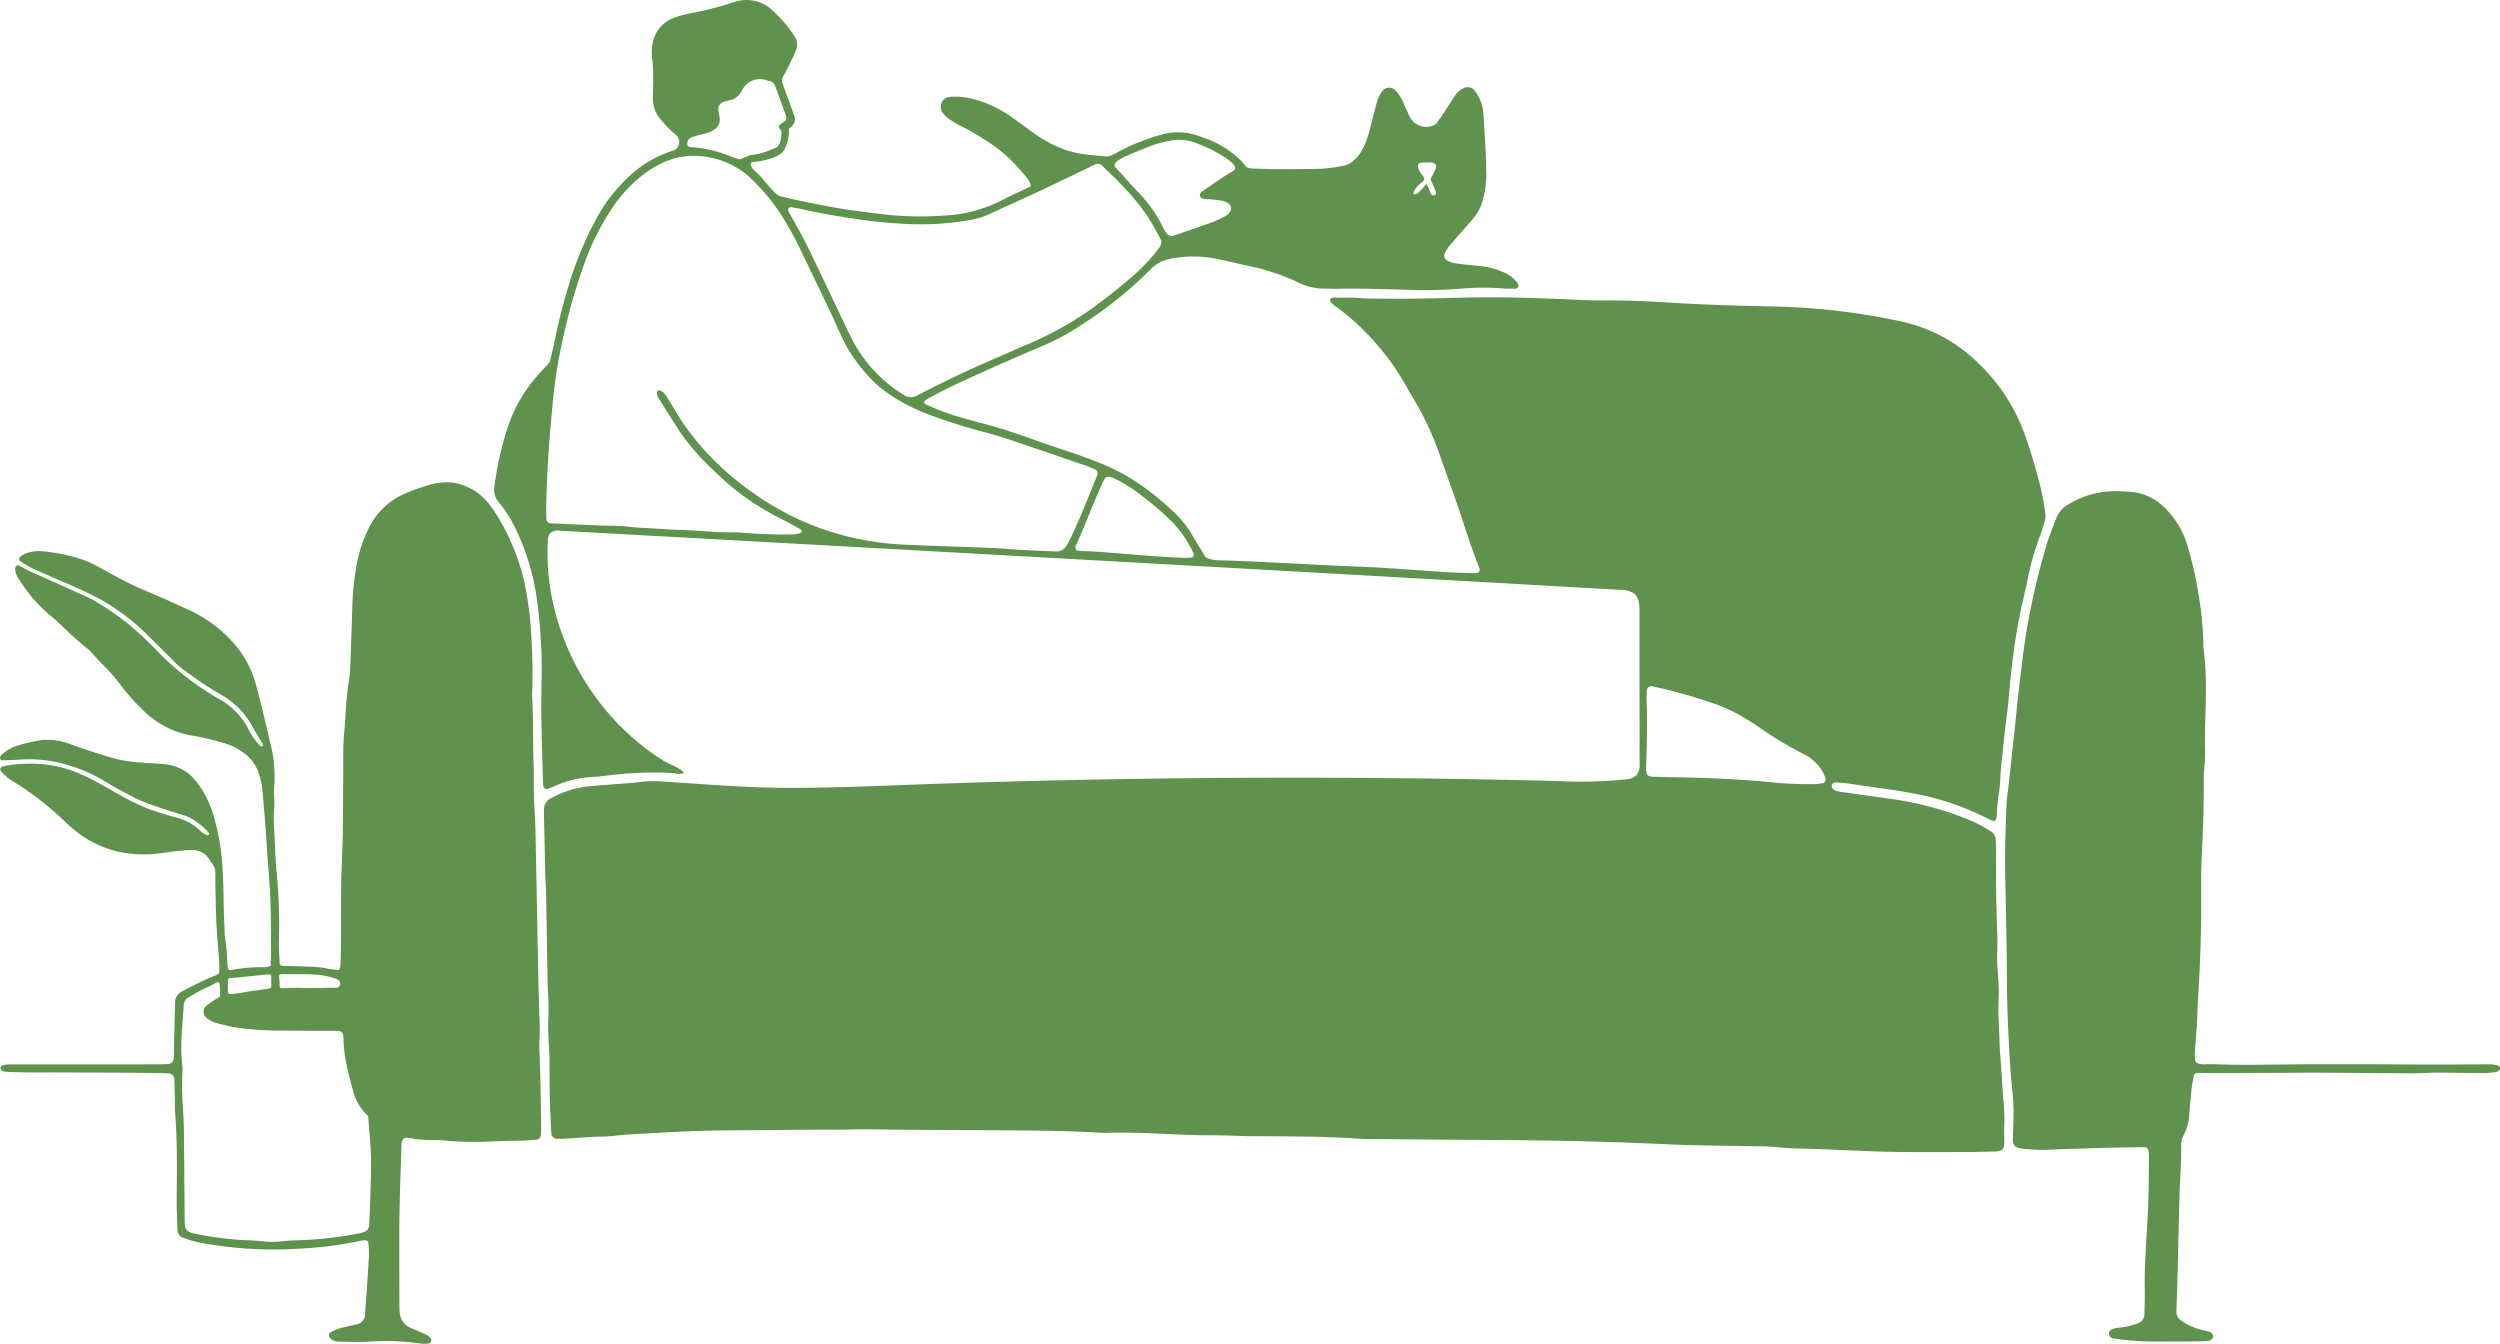
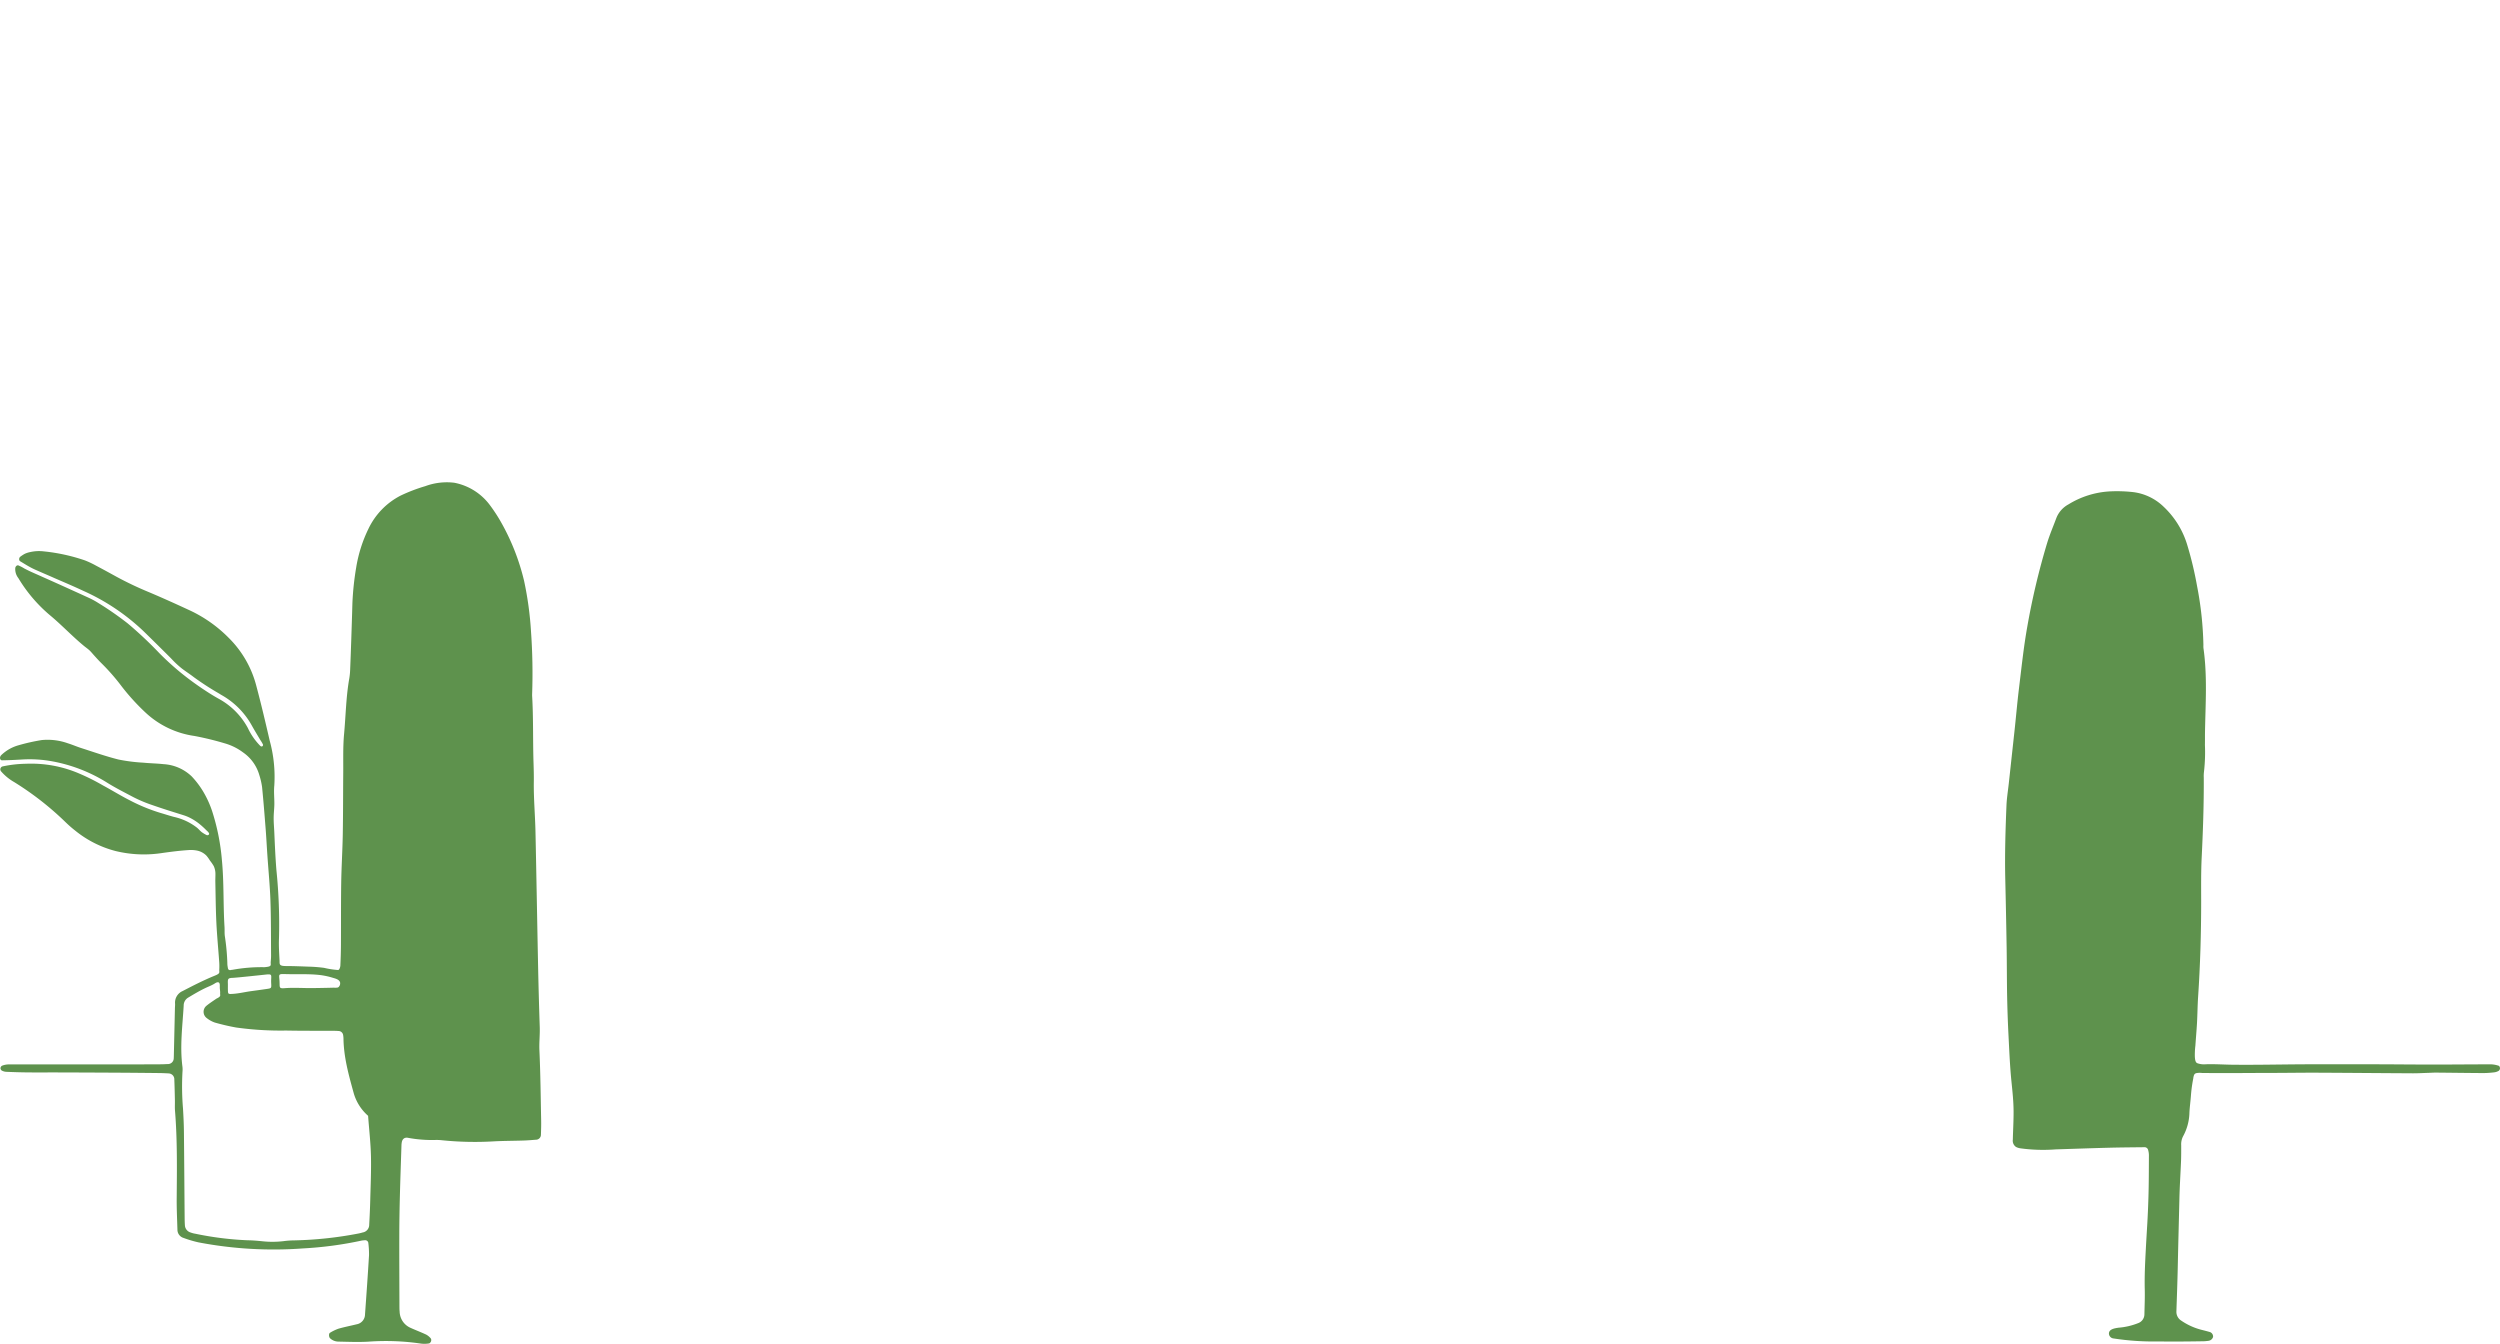
<svg xmlns="http://www.w3.org/2000/svg" width="544.77" height="292.831" viewBox="0 0 544.77 292.831">
  <defs>
    <clipPath id="a">
      <path d="M0,84.232H544.77V-208.6H0Z" transform="translate(0 208.599)" fill="#5E924D" />
    </clipPath>
  </defs>
  <g transform="translate(0 208.599)">
    <g transform="translate(0 -208.599)" clip-path="url(#a)">
      <g transform="translate(0 105.069)">
        <path d="M2,5.385C1.131,4.939.305,4.417-.53,3.913a.636.636,0,0,1-.139-.105.7.7,0,0,1,.091-.861,7.747,7.747,0,0,1,.99-.656,5.092,5.092,0,0,1,1.237-.4,8.708,8.708,0,0,1,2.917-.15A40.031,40.031,0,0,1,13.53,3.7a19.85,19.85,0,0,1,2.461,1.161c1.509.793,3,1.614,4.495,2.437a74.392,74.392,0,0,0,7.075,3.356c3.032,1.28,6.032,2.642,9.019,4.027a29.38,29.38,0,0,1,8.3,5.9,22.709,22.709,0,0,1,6.029,10.5c1.058,3.953,1.992,7.931,2.911,11.914a29.789,29.789,0,0,1,1,9.787c-.138,1.346.029,2.721.011,4.082-.013.914-.129,1.822-.146,2.736-.022,1.116.086,2.233.135,3.348.051,1.154.1,2.306.157,3.459.079,1.581.173,3.161.3,4.738a116.479,116.479,0,0,1,.564,14.98c-.069,1.583.044,3.177.122,4.764.036.757-.178,1.211,1.372,1.213,1.7,0,3.406.076,5.107.136a30.853,30.853,0,0,1,3.239.261,18.338,18.338,0,0,0,3.036.466c.321-.01.49-.709.5-.969.07-1.474.115-2.951.124-4.428.027-4.544-.008-9.088.06-13.631.055-3.515.279-7.027.341-10.544.079-4.43.059-8.864.1-13.3.028-2.841-.079-5.7.182-8.52.378-4.07.423-8.172,1.148-12.209a15.257,15.257,0,0,0,.184-2.026c.091-2.158.167-4.314.239-6.472.087-2.608.174-5.217.244-7.825a62.541,62.541,0,0,1,.827-7.794,30.175,30.175,0,0,1,2.666-8.416,15.751,15.751,0,0,1,7.016-7.244,36.308,36.308,0,0,1,5.379-2.057,13.474,13.474,0,0,1,6.318-.741,12.618,12.618,0,0,1,7.654,4.739,35.031,35.031,0,0,1,2.438,3.692,48.893,48.893,0,0,1,5.114,12.949,73.413,73.413,0,0,1,1.513,11.107,128.055,128.055,0,0,1,.239,13.593c0,.114-.006.227,0,.341.288,4.873.147,9.754.306,14.629.044,1.362.081,2.726.062,4.088-.051,3.639.285,7.263.362,10.895.209,9.765.369,19.531.57,29.3q.137,6.641.361,13.28c.056,1.7-.149,3.385-.072,5.094.233,5.107.278,10.221.38,15.334.021,1.021-.017,2.044-.052,3.064a1.086,1.086,0,0,1-1.1,1.054c-.905.076-1.812.149-2.721.178-2.27.074-4.544.063-6.81.2a70.558,70.558,0,0,1-10.893-.258A10.937,10.937,0,0,0,90.044,130a28.54,28.54,0,0,1-6.105-.47c-.772-.145-1.27.3-1.36,1.116-.013.112-.038.225-.041.338-.121,3.745-.257,7.492-.352,11.239-.072,2.84-.122,5.681-.128,8.521-.011,5.228.017,10.454.032,15.682,0,.34.013.682.044,1.021a3.955,3.955,0,0,0,2.356,3.486c1.136.519,2.312.955,3.441,1.488a3.41,3.41,0,0,1,1.008.852.742.742,0,0,1,.024.625c-.067.18-.264.418-.427.438a6,6,0,0,1-1.675.049,52.758,52.758,0,0,0-11.555-.431c-2.151.121-4.314.032-6.472-.014a2.688,2.688,0,0,1-1.861-.726c-.274-.261-.323-1.03-.01-1.2a9.624,9.624,0,0,1,1.817-.88c1.308-.379,2.65-.636,3.973-.963a2.2,2.2,0,0,0,1.835-2.159c.314-4.307.616-8.614.875-12.925a20.2,20.2,0,0,0-.163-2.708.687.687,0,0,0-.747-.524,6.319,6.319,0,0,0-.675.066,80.7,80.7,0,0,1-12.822,1.714,86.891,86.891,0,0,1-22.74-1.317,24.452,24.452,0,0,1-3.261-.966,1.869,1.869,0,0,1-1.343-1.788c-.066-2.271-.178-4.544-.16-6.815.053-6.363.149-12.727-.366-19.079-.065-.79-.008-1.591-.027-2.385-.032-1.477-.063-2.955-.124-4.43a1.284,1.284,0,0,0-1.223-1.355c-.681-.041-1.363-.07-2.045-.079q-4.085-.046-8.172-.076-6.816-.038-13.634-.059c-2.273-.008-4.547.015-6.82-.006-1.591-.014-3.181-.065-4.77-.131a2.314,2.314,0,0,1-.955-.284.654.654,0,0,1-.263-.528.685.685,0,0,1,.331-.511,4.021,4.021,0,0,1,1.308-.284c7.5-.013,15,0,22.5,0q5.285,0,10.569-.027c.569,0,1.137-.022,1.7-.055a1.264,1.264,0,0,0,1.345-1.227c.021-.34.024-.681.032-1.022q.114-4.942.226-9.883c.007-.341.048-.682.034-1.022a2.748,2.748,0,0,1,1.628-2.747c2.32-1.2,4.631-2.392,7.065-3.376,1.234-.5.9-.7.936-1.306a12.746,12.746,0,0,0-.013-1.7c-.2-2.833-.476-5.662-.615-8.5-.143-2.949-.161-5.906-.226-8.861-.013-.567.022-1.136.02-1.7a4.1,4.1,0,0,0-.372-1.8,9.565,9.565,0,0,0-.814-1.183,8.127,8.127,0,0,0-.766-1.075,3.963,3.963,0,0,0-2.059-1.115,6.813,6.813,0,0,0-1.857-.109c-2.037.129-4.07.4-6.092.689a26.035,26.035,0,0,1-9.818-.487A23.145,23.145,0,0,1,11.46,62.61,25.965,25.965,0,0,1,9.4,60.819a65.486,65.486,0,0,0-11.257-8.8,10.981,10.981,0,0,1-2.883-2.367A.664.664,0,0,1-4.374,48.6,25.977,25.977,0,0,1,.7,48.023a26.533,26.533,0,0,1,11.621,2.134,46.884,46.884,0,0,1,5.169,2.591c2,1.074,3.929,2.28,5.955,3.3a38.13,38.13,0,0,0,6.615,2.7c.983.281,1.951.615,2.941.866a12.577,12.577,0,0,1,4.978,2.346c.33.272.6.6.924.884a6.513,6.513,0,0,0,1.134.7c.277.159.695-.056.552-.4a1.917,1.917,0,0,0-.441-.5c-.166-.167-.334-.334-.505-.5-.34-.324-.689-.639-1.053-.936A11.536,11.536,0,0,0,36.23,59.7a9.29,9.29,0,0,0-1.209-.472c-2.274-.709-4.55-1.419-6.8-2.207a29.564,29.564,0,0,1-4.075-1.707c-2-1.061-4.019-2.071-5.946-3.288A34.086,34.086,0,0,0,6.507,47.509,27.06,27.06,0,0,0-.2,47.1c-1.422.079-2.83.157-4.255.17a.532.532,0,0,1-.248-.037.6.6,0,0,1-.248-.508.934.934,0,0,1,.278-.588A8.866,8.866,0,0,1-.856,43.977a43.077,43.077,0,0,1,4.982-1.116,13.173,13.173,0,0,1,5.7.7c.977.3,1.916.717,2.889,1.029,2.7.865,5.388,1.815,8.136,2.507a37.256,37.256,0,0,0,5.4.688c1.468.147,2.951.161,4.418.324a9.658,9.658,0,0,1,6.135,2.653A18.875,18.875,0,0,1,39.452,54.3a21.72,21.72,0,0,1,1.814,4.027A47.463,47.463,0,0,1,43.4,68.987c.473,4.87.268,9.761.574,14.635.042.678-.025,1.37.08,2.037a48.431,48.431,0,0,1,.533,5.767,4.373,4.373,0,0,0,.077.855c.055.255.018.876.8.667.1-.028.213-.02.317-.041a35.047,35.047,0,0,1,6.758-.557c.045,0,.091,0,.136,0,1.744-.139,1.3-.423,1.366-1.186.038-.453.08-.908.076-1.362-.032-3.977,0-7.957-.139-11.931-.114-3.29-.438-6.574-.663-9.862-.132-1.926-.23-3.855-.38-5.779-.239-3.057-.479-6.116-.783-9.168a16,16,0,0,0-.618-2.646A9,9,0,0,0,48,45.542a12.228,12.228,0,0,0-3.952-1.961,65.217,65.217,0,0,0-6.612-1.613,19.627,19.627,0,0,1-10.611-5.037,47.655,47.655,0,0,1-5.278-5.788,45.167,45.167,0,0,0-4.488-5.12c-.538-.532-1.042-1.1-1.55-1.658-.326-.359-.627-.744-.985-1.074s-.792-.626-1.179-.943c-.824-.678-1.62-1.39-2.4-2.116-1.568-1.45-3.091-2.951-4.722-4.332l-.368-.309A32.282,32.282,0,0,1-.95,7.571a3.143,3.143,0,0,1-.67-2.235c.053-.3.354-.64.681-.533a9.36,9.36,0,0,1,1.294.672c.446.232.9.459,1.353.67.57.261,1.143.512,1.715.765.606.267,1.207.545,1.814.81q.366.16.73.324l1.582.709q1.581.712,3.16,1.429,1.849.838,3.692,1.683A17.118,17.118,0,0,1,16.483,13a68.875,68.875,0,0,1,6.4,4.446,85.962,85.962,0,0,1,6.911,6.5,60.254,60.254,0,0,0,4.856,4.4,64.891,64.891,0,0,0,5.3,3.838c.884.583,1.788,1.138,2.715,1.654a15.767,15.767,0,0,1,6.39,6.391,13.928,13.928,0,0,0,2.705,3.893c.212.191.425.182.553-.01a.329.329,0,0,0,.028-.306,7.372,7.372,0,0,0-.552-.934l-.627-1.051c-.413-.692-.823-1.384-1.217-2.086a17.152,17.152,0,0,0-6.615-6.683c-.2-.111-.387-.236-.581-.355a60.763,60.763,0,0,1-5.476-3.554c-.823-.64-1.721-1.214-2.559-1.847a20.514,20.514,0,0,1-2.318-2.155c-.142-.147-.284-.292-.428-.435q-2.453-2.443-4.925-4.867l-.717-.7a46.606,46.606,0,0,0-13.134-8.8C11.12,9.368,9.024,8.478,6.934,7.575c-.941-.427-1.9-.825-2.84-1.241l-1.342-.59C2.5,5.632,2.247,5.512,2,5.385M75.26,124.739a10.36,10.36,0,0,1-3.119-4.884c-1.085-3.936-2.2-7.872-2.246-12.005a6.476,6.476,0,0,0-.069-.675,1.047,1.047,0,0,0-.861-.908c-.337-.025-.677-.046-1.016-.049-3.518-.018-7.036.01-10.554-.06a70.4,70.4,0,0,1-10.86-.657c-1.561-.275-3.109-.643-4.635-1.073a5.89,5.89,0,0,1-1.774-.967A1.7,1.7,0,0,1,40,100.79c.693-.577,1.464-1.063,2.207-1.582,1.112-.521.772-.716.809-1.162s-.074-.879-.076-1.328c0-.3.08-1-.328-1.073-.352-.06-.67.211-.953.373-.632.366-1.32.615-1.975.934-1.273.618-2.49,1.343-3.7,2.072a2.013,2.013,0,0,0-.911,1.734c-.258,4.412-.848,8.816-.275,13.246a4.822,4.822,0,0,1,.022,1.016,57.455,57.455,0,0,0,.107,8.152c.1,1.7.184,3.4.2,5.1.067,6.129.1,12.258.154,18.387.006.681.014,1.363.066,2.04a1.728,1.728,0,0,0,1.247,1.466,4.824,4.824,0,0,0,.984.262,69.6,69.6,0,0,0,11.47,1.435c1.019.007,2.041.1,3.056.2a20.647,20.647,0,0,0,4.756-.014,18.95,18.95,0,0,1,2.375-.166A82.86,82.86,0,0,0,73.088,150.4a9.36,9.36,0,0,0,.991-.244,1.68,1.68,0,0,0,1.421-1.666c.1-1.814.184-3.627.229-5.443.08-3.177.227-6.356.153-9.53-.065-2.83-.389-5.654-.622-8.781M68.569,96.8a.64.64,0,0,0,.261-.119,1.116,1.116,0,0,0,.317-1.046c-.209-.629-1.028-.809-1.583-.976a16.038,16.038,0,0,0-2.619-.578c-2.569-.317-5.151-.143-7.748-.226-1.675-.053-1.294.093-1.233,1.68.051,1.259-.139,1.487,1.131,1.388,2.024-.157,4.06.008,6.09-.017q1.541-.019,3.081-.053c.514-.011,1.026-.024,1.54-.038a3.855,3.855,0,0,0,.762-.015m-15.424.3c1.05-.154,1.05-.154,1-1.181-.011-.223-.02-.449-.014-.674.031-1.256.258-1.445-1.283-1.272-.7.079-6.387.682-7.04.7-1.233.035-1.119.3-1.1,1.5,0,.338-.006.677,0,1.014.021,1.047.021,1.047,1.095.978,1.282-.081,2.594-.4,3.872-.58,1.16-.159,2.319-.314,3.477-.486" transform="translate(4.952 13.337)" fill="#5E924D" />
      </g>
      <g transform="translate(436.926 107.049)">
        <path d="M11.852,36.569a2.97,2.97,0,0,0-.2.83,30.772,30.772,0,0,0-.5,3.634c-.088,1.247-.263,2.488-.333,3.734a11.229,11.229,0,0,1-1.37,5.2,3.733,3.733,0,0,0-.424,1.97c0,1.137.008,2.276-.036,3.411-.107,2.722-.291,5.441-.354,8.163-.147,6.25-.229,8.826-.362,15.075-.069,3.181-.188,6.361-.293,9.542A2.25,2.25,0,0,0,9.02,90.153a13.809,13.809,0,0,0,4.644,2.066c.549.138,1.1.281,1.64.441a1.029,1.029,0,0,1,.665,1.058,1.21,1.21,0,0,1-.95.838,9.948,9.948,0,0,1-1.018.1c-3.323.058-6.646.088-9.97.044A57.367,57.367,0,0,1-5.8,94.036a1.1,1.1,0,0,1-.924-1.117c.065-.948,1.353-1.095,2.069-1.213A14.683,14.683,0,0,0-.266,90.674a2.048,2.048,0,0,0,1.272-1.856c.039-1.817.122-3.636.077-5.452-.07-2.844.07-5.676.219-8.515.268-5.106.431-6.545.585-11.656.09-2.952.084-5.907.1-8.861a4.334,4.334,0,0,0-.166-1.341.792.792,0,0,0-.73-.619c-2.611.031-5.222.046-7.833.114-3.862.1-7.724.241-11.586.361a36.456,36.456,0,0,1-7.668-.229,3.087,3.087,0,0,1-.97-.3,1.644,1.644,0,0,1-.7-1.6c.048-2.1.181-4.2.163-6.3s-.239-4.182-.452-6.264c-.336-3.286-.47-6.574-.639-9.863q-.219-4.254-.307-8.513c-.072-3.634-.055-7.269-.112-10.9q-.122-7.5-.3-14.994c-.119-5.339.045-10.672.264-16,.065-1.585.326-3.163.5-4.743q.644-5.93,1.29-11.858c.314-2.937.569-5.882.925-8.813.55-4.508,1.018-9.024,1.814-13.5A157.052,157.052,0,0,1-20.2-79.248c.56-1.843,1.328-3.625,2-5.433A5.769,5.769,0,0,1-15.549-87.7a19.125,19.125,0,0,1,9.005-2.833,31.983,31.983,0,0,1,5.107.156A11.571,11.571,0,0,1,5.2-87.185a18.849,18.849,0,0,1,5.138,8.315,77.755,77.755,0,0,1,2.138,8.941,74.858,74.858,0,0,1,1.387,12.867,5,5,0,0,0,.01.681c.876,6.115.437,12.252.336,18.384-.014.908.007,1.818-.015,2.725a37.238,37.238,0,0,1-.2,5.786,7.578,7.578,0,0,0-.051,1.362c.031,5.8-.17,11.584-.455,17.372-.154,3.174-.115,6.359-.112,9.54,0,6.936-.2,13.865-.665,20.786-.129,1.929-.139,3.863-.247,5.793-.091,1.614-.239,3.223-.345,4.836A16.836,16.836,0,0,0,12,32.7c.036.424.065,1.158.518,1.362a4.279,4.279,0,0,0,1.906.236c1.885-.06,3.782.074,5.667.1,1.92.022,3.841.02,5.76.006s3.842-.038,5.763-.06,3.816-.039,5.725-.039q6.492,0,12.985,0c4.543,0,9.087.059,13.631.06,4.2,0,8.41-.051,12.615-.048a5.979,5.979,0,0,1,1.648.312c.14.042.279.361.278.55a.747.747,0,0,1-.292.556,2.529,2.529,0,0,1-.959.323,20.729,20.729,0,0,1-2.377.161c-3.407-.018-6.813-.07-10.22-.1-.569-.006-1.136.032-1.7.051-1.136.034-2.273.1-3.407.1-6.933-.036-13.865-.1-20.8-.133-2.954-.013-5.907.034-8.862.045-5.45,0-10.912.083-16.358.014a3.893,3.893,0,0,0-1.238.045.7.7,0,0,0-.428.344" transform="translate(29.351 90.563)" fill="#5E924D" />
      </g>
      <g transform="translate(107.683 -0.001)">
-         <path d="M97.235,32.218c-.316-2.019-.611-4.051-1.116-6.028-.925-3.626-1.963-7.221-3.2-10.766A40.364,40.364,0,0,0,82.5-.753,34.2,34.2,0,0,0,65.919-9.709,145.43,145.43,0,0,0,44.767-12.7c-5.427-.359-10.86-.357-16.287-.543l-.1,0c-4.317-.15-8.635-.312-12.943-.6-3.517-.237-7.032-.376-10.554-.458-2.356-.055-4.714.051-7.07-.049-7.256-.3-14.508-.665-21.771-.647-7.166.018-14.327.376-21.492.3-2.5-.025-4.993.029-7.492-.182-1.276-.108-2.544-.013-3.821-.046-.571-.015-2.3-.236-1.794.809a4.577,4.577,0,0,0,1.47,1.338A51.236,51.236,0,0,1-49.3-5.666a53.011,53.011,0,0,1,7.18,9.921c.636,1.2,1.364,2.361,2.054,3.538A62.932,62.932,0,0,1-35.14,18.264c1.235,3.418,2.415,6.856,3.641,10.277,1.8,5.026,3.254,10.172,5.263,15.127.416,1.026.09,1.478-1.047,1.446-2.159-.059-4.321-.108-6.476-.244-4.536-.286-9.064-.667-13.6-.934-3.969-.234-7.944-.355-11.915-.547-4.655-.225-9.307-.484-13.964-.708-3.062-.146-6.125-.279-9.189-.365a7.609,7.609,0,0,1-3.3-.612c-1-1.652-2.021-3.288-2.994-4.95a22.67,22.67,0,0,0-4.051-5.027,62.668,62.668,0,0,0-7.682-6.216,44.765,44.765,0,0,0-8.421-4.423c-2.847-1.158-5.74-2.148-8.65-3.1-5.183-1.694-10.251-3.736-15.526-5.149q-3.62-.971-7.221-2a50.647,50.647,0,0,1-6.512-2.532.64.64,0,0,1-.282-.191c-.406-.567,1.221-1.254,1.532-1.425,1-.549,2-1.084,3.024-1.595,2.076-1.039,4.192-2,6.3-2.963,5.166-2.357,10.378-4.616,15.6-6.841a48.657,48.657,0,0,0,7.176-3.89A89.676,89.676,0,0,0-97.741-21.11a7.757,7.757,0,0,1,4.106-2.253,26.006,26.006,0,0,1,10.489.022c2.114.432,4.21.952,6.317,1.419a46.338,46.338,0,0,1,10.985,3.575A12.773,12.773,0,0,0-59.951-16.9c.908,0,1.818.067,2.726.045,5-.119,10,.088,14.994.191a100.891,100.891,0,0,0,11.922-.2,52.24,52.24,0,0,1,9.195-.069c.905.072,1.817.051,2.726.059a.764.764,0,0,0,.785-.5,1.085,1.085,0,0,0-.328-.9,6.851,6.851,0,0,0-2.663-2.069,17.405,17.405,0,0,0-5.566-1.5q-2.716-.227-5.42-.592a5.472,5.472,0,0,1-1.571-.594,1.127,1.127,0,0,1-.538-1.447,7.908,7.908,0,0,1,.838-1.47c1.008-1.23,2.069-2.415,3.112-3.615.745-.858,1.541-1.675,2.233-2.573a10.082,10.082,0,0,0,2.174-4.2,22.478,22.478,0,0,0,.722-6.4c-.079-.789-.007-1.592-.051-2.385-.18-3.288-.357-6.575-.577-9.86a9.127,9.127,0,0,0-1.885-5.035,1.937,1.937,0,0,0-2.437-.552,4.538,4.538,0,0,0-1.8,1.532c-.639.939-1.231,1.911-1.86,2.857-.689,1.042-1.38,2.082-2.107,3.1a2.03,2.03,0,0,1-.782.625,4.079,4.079,0,0,1-5.04-1.627c-.532-1-.921-2.073-1.422-3.091a9.82,9.82,0,0,0-1.783-2.882,1.908,1.908,0,0,0-2.963.173,8.03,8.03,0,0,0-1.249,2.777c-.477,1.873-.974,3.74-1.45,5.611a18.447,18.447,0,0,1-1.686,4.45A8.309,8.309,0,0,1-53.634-44.7a4.463,4.463,0,0,1-2.113,1.037,33.136,33.136,0,0,1-5.744.681c-2.584.017-5.169.067-7.755.059-1.3,0-2.608-.022-3.911-.067-.81-.028-1.624-.025-2.437-.087-1.5-.111-1.374-.491-2.124-1.339a21.233,21.233,0,0,0-8.937-5.507,13.419,13.419,0,0,0-8-.73,48.223,48.223,0,0,0-9.222,3.467c-1.094.519-2.454,1.6-3.706,1.48-1.019-.1-2.038-.166-3.056-.288a26.757,26.757,0,0,1-5.019-.915,26.828,26.828,0,0,1-7.55-3.869c-1.569-1.127-3.107-2.3-4.7-3.386a25.012,25.012,0,0,0-9.233-4.216,15.327,15.327,0,0,0-4.4-.3,2.079,2.079,0,0,0-1.8,1.367,2.169,2.169,0,0,0,.376,2.236,4.5,4.5,0,0,0,.956.962,17.97,17.97,0,0,0,2.589,1.633,56.12,56.12,0,0,1,6.471,3.768,29.981,29.981,0,0,1,5.18,4.23c.792.8,1.544,1.648,2.262,2.521.623.758,1.529,1.614,1.628,2.641a.213.213,0,0,1-.013.115.218.218,0,0,1-.111.088c-2.094,1.021-4.237,1.957-6.3,3.039A30.731,30.731,0,0,1-143.082-32.8a71.276,71.276,0,0,1-12.6-.246q-3.382-.415-6.758-.859c-3.837-.507-7.61-1.3-11.392-2.066-1-.2-2-.437-2.992-.674-.5-.119-1-.25-1.5-.357-.877-.185-1.533-1.054-2.124-1.679-.724-.765-1.4-1.574-2.079-2.379-.526-.626-1.133-1.178-1.715-1.749-.326-.321-.949-1.084-.51-1.546a1.056,1.056,0,0,1,.719-.178,6.182,6.182,0,0,0,.919-.1,18,18,0,0,0,2.768-.672,8.518,8.518,0,0,0,2.072-1.028,3.805,3.805,0,0,0,1.044-1.558,9.108,9.108,0,0,0,.661-3.348c.006-.182-.053-.416.1-.545.73-.606,1.487-1.509,1.147-2.525-.344-1.032-1.839-5.083-2.629-7.223a2.094,2.094,0,0,1,.333-1.953c.423-.8.848-1.6,1.249-2.409.453-.915.865-1.852,1.273-2.788a3.19,3.19,0,0,0-.3-3.25,27.926,27.926,0,0,0-4.854-5.68,8.208,8.208,0,0,0-8.271-1.711,78.127,78.127,0,0,1-9.563,2.444,20.807,20.807,0,0,0-3.6,1.018,7.067,7.067,0,0,0-4.508,5.172,10.027,10.027,0,0,0-.194,3.386,47.333,47.333,0,0,1,.18,7.491c-.021.34.011.682-.006,1.023a7.108,7.108,0,0,0,1.913,5.306c.609.672,1.23,1.338,1.87,1.982.48.483,1.018.91,1.5,1.4a1.985,1.985,0,0,1-.729,3.083,24.451,24.451,0,0,0-9.4,5.358,34.993,34.993,0,0,0-7.367,9.32,76.933,76.933,0,0,0-6.231,15.085A108.517,108.517,0,0,0-227.359-6.7c-.4,2-.9,3.981-1.325,5.834-.882.959-1.651,1.794-2.417,2.631A32.408,32.408,0,0,0-238.1,14.128a69.292,69.292,0,0,0-2.669,12.308,3.82,3.82,0,0,0,.926,3.147,29.91,29.91,0,0,1,4.241,6.964,51.138,51.138,0,0,1,3.807,12.334,100.315,100.315,0,0,1,1.148,10.84c.255,3.39.234,6.813.154,10.217-.164,6.932.167,13.854.331,20.779a8.652,8.652,0,0,0,.129,1c.032.232.576.51.828.416.532-.2,1.074-.376,1.588-.613a22.616,22.616,0,0,1,8.57-2.024c.907-.038,1.811-.168,2.715-.26a80.787,80.787,0,0,1,13.945-.609c.952.067,2.04.459,2.93-.017-.894-1.134-3.2-1.864-4.475-2.657a50.765,50.765,0,0,1-4.479-3.14,53.432,53.432,0,0,1-7.858-7.6,55.513,55.513,0,0,1-10.507-19.1,51.151,51.151,0,0,1-2.336-17.935A2.662,2.662,0,0,1-228.5,36.3a2.736,2.736,0,0,1,2.044-.437Q-110.892,42.2,4.658,48.752a4.858,4.858,0,0,1,3.01.858c1.019.9,1.095,2.43,1.1,3.787Q8.78,69.943,8.8,86.489a3.868,3.868,0,0,1-.639,2.617,3.711,3.711,0,0,1-2.388.942,96.08,96.08,0,0,1-14.719.362q-70.244-1.79-140.507.781c-9.16.336-18.321.726-27.489.7-9.024-.022-17.969-.788-26.958-1.367a24.977,24.977,0,0,0-5.781.171c-.671.114-1.357.135-2.037.188-2.605.2-5.211.393-7.815.608a22.01,22.01,0,0,0-8.741,2.586,2.745,2.745,0,0,0-1.683,2.673c.046,3.971.192,7.943.234,11.915.025,2.483.215,4.979.263,7.472.114,6.024.191,12.047.3,18.071.048,2.614.338,5.239.175,7.836-.185,2.968.145,5.89.248,8.831.02.569-.006,1.137,0,1.706.014,2.271,0,4.544.056,6.814.059,2.381.184,4.76.289,7.138a9.886,9.886,0,0,0,.124,1.014,1.332,1.332,0,0,0,.978.824c.682,0,1.365,0,2.044-.038,1.814-.111,3.626-.261,5.441-.364s3.648-.041,5.444-.277c2.263-.3,4.531-.35,6.8-.486q4.253-.257,8.511-.444c2.271-.1,4.543-.17,6.815-.2,3.752-.052,7.5-.056,11.256-.09,2.5-.021,5-.069,7.5-.086,2.388-.017,4.776-.03,7.162-.008,2.489.022,4.971-.124,7.464-.081,9.09.156,18.183.138,27.276.213,7.387.062,14.775.059,22.153.5.795.048,1.592.08,2.386.055,7.62-.236,15.216.567,22.831.536,2.954-.013,5.907.19,8.861.2,7.617.042,15.234.011,22.837.542q.851.059,1.7.066,8.185.074,16.371.139c7.276.059,14.552.086,21.826.184q13.8.19,27.561.838c5.56.271,11.135.255,16.7.378,2.5.055,5.007,0,7.481.272,2.611.288,5.217.282,7.828.359,2.273.066,4.543.191,6.815.277,3.521.133,7.041.321,10.564.366,5.228.065,10.457.036,15.686.024,2.16-.006,4.321-.065,6.48-.125,1.29-.036,1.769-.577,1.772-1.953,0-1.136-.072-2.274-.021-3.407a35.269,35.269,0,0,0-.1-4.763c-.337-3.731-.469-7.478-.8-11.212-.131-1.47-.125-2.952-.184-4.429-.063-1.589-.173-3.177-.187-4.766-.018-2.043.16-4.092.028-6.125-.138-2.156-.355-4.3-.288-6.467.046-1.475.063-2.956.007-4.432-.218-5.792-.314-11.586-.247-17.382.011-1.022-.053-2.045-.093-3.067a2.06,2.06,0,0,0-.977-1.7,31.042,31.042,0,0,0-5.44-2.795A70.876,70.876,0,0,0,63.541,94.3c-3.6-.512-7.2-1-10.8-1.515a5.531,5.531,0,0,1-1.314-.338,1.117,1.117,0,0,1-.776-1,.857.857,0,0,1,.941-.745c.792.053,1.585.109,2.371.212,1.464.191,2.926.407,4.385.628,3.371.51,6.761.914,10.1,1.568a58.128,58.128,0,0,1,16.374,5.572c1.433.766,1.766.559,1.824-1.1a39.084,39.084,0,0,1,.518-5.08c.24-1.45.211-2.942.338-4.412.117-1.357.285-2.708.425-4.063.129-1.242.239-2.488.38-3.73.309-2.709.706-5.41.936-8.125.435-5.1,1.022-10.175,1.9-15.216.215-1.23.441-2.459.7-3.681.458-2.11.974-4.207,1.418-6.32a56.209,56.209,0,0,1,2.5-9.193c.5-1.263.9-2.572,1.279-3.877a3.986,3.986,0,0,0,.184-1.666M-40.4-38.086A5.943,5.943,0,0,1-39.26-39.57c.378-.336.9-.6,1.112-1.088.145-.341-.372-.9-.553-1.161a3.464,3.464,0,0,1-.679-1.195c-.072-.435-.47-1.3.87-1.341a18.756,18.756,0,0,1,2.028,0c.4.073,1.2.362.869,1.2a15.306,15.306,0,0,1-.942,1.992.711.711,0,0,0-.037.8c.146.327.8,1.884.907,2.174s.254.761-.109.905a.657.657,0,0,1-.942-.4c-.145-.47-.724-1.739-.724-1.739s-.108-.4-.434-.036a14.666,14.666,0,0,1-1.776,1.885c-.435.253-1.051.072-.726-.508m-64.885-6.4a11.033,11.033,0,0,1,1.714-1.085c2.082-.9,4.175-1.787,6.3-2.586a29.162,29.162,0,0,1,3.285-.88,10.148,10.148,0,0,1,6.341.5,33.822,33.822,0,0,1,4.854,2.278c.727.432,4.05,2.358,3.356,3.4a1.767,1.767,0,0,1-.622.5c-2.016,1.144-3.931,2.58-5.871,3.86-.439.289-1.249.757-1.085,1.418.094.373.49.514.817.613a5.587,5.587,0,0,0,1.014.063c1.014.108,2.031.2,3.036.365a4.464,4.464,0,0,1,1.247.51,1.376,1.376,0,0,1,.312,2.061,3.049,3.049,0,0,1-.743.684,22.12,22.12,0,0,1-2.751,1.327c-2.878,1.047-5.781,2.03-8.68,3.022-1.519.521-2.166-1.676-2.765-2.764a30.969,30.969,0,0,0-4.576-6.328c-1.788-1.9-3.529-3.845-5.29-5.771a.787.787,0,0,1,.109-1.182m-71.368,10.053a.43.43,0,0,1,.188-.168,1.783,1.783,0,0,1,.879.044c.973.14,1.929.364,2.889.571,1.1.239,2.214.434,3.313.678q3.344.625,6.713,1.124a108.907,108.907,0,0,0,12.191,1.21,61.41,61.41,0,0,0,13.9-.973,14.256,14.256,0,0,0,3.241-1c3.918-1.8,7.854-3.561,11.758-5.391s7.784-3.716,11.668-5.589a1.284,1.284,0,0,1,1.56.213c3.789,3.6,7.513,7.263,10.332,11.715.849,1.341,1.595,2.75,2.344,4.15a1.711,1.711,0,0,1-.136,1.932,37.977,37.977,0,0,1-5.016,5.555,120.829,120.829,0,0,1-10.944,8.65,75.175,75.175,0,0,1-13.159,7.1c-2.927,1.235-5.82,2.554-8.739,3.811-5.11,2.2-10.089,4.683-15.037,7.217a2.6,2.6,0,0,1-2.838-.164,30.51,30.51,0,0,1-11.7-12.968c-1.317-2.641-2.541-5.327-3.817-7.988-1.961-4.095-3.886-8.207-5.913-12.268-.618-1.237-1.286-2.447-1.961-3.653q-.507-.905-1.015-1.809c-.166-.295-.328-.591-.491-.889-.2-.355-.473-.717-.212-1.117m-21.3-15.358a22.83,22.83,0,0,1,2.276-.681c.543-.153,1.1-.257,1.631-.452a5.852,5.852,0,0,0,1.2-.635,2.463,2.463,0,0,0,1.193-2.3c-.049-.675-.225-1.339-.317-2.012a1.561,1.561,0,0,1,.978-1.623,3.632,3.632,0,0,1,.96-.327,4.027,4.027,0,0,0,3.217-2.229,4.323,4.323,0,0,1,5.473-2.207c.218.065.448.086.665.149.858.251,1.047.907,1.32,1.655q.358.985.717,1.972l1.217,3.348.042.118s.591,1.122-.059,1.595-1.418.827-1.3,1.359.532.414.532,1.064-.059,2.657-1.064,3.307a17.888,17.888,0,0,1-5.671,1.714,10.474,10.474,0,0,0-2.1.9c-.307.107-.858-.175-1.157-.264a9.216,9.216,0,0,1-1.314-.459,26.439,26.439,0,0,0-8.235-1.906c-.761-.087-.976-.253-.96-.686a1.394,1.394,0,0,1,.761-1.4m81.84,88.912a2.473,2.473,0,0,1-2.26,1.263c-2.5-.109-5-.2-7.492-.337-2.156-.119-4.307-.343-6.463-.43-6.473-.265-12.95-.431-19.422-.741A62.107,62.107,0,0,1-173.22,33.95a65.013,65.013,0,0,1-14.233-8.621,58.591,58.591,0,0,1-11.939-12.565c-1.183-1.663-2.16-3.472-3.267-5.191a10.159,10.159,0,0,0-1.22-1.808c-.657-.656-1.715-.755-1.405.515a2.153,2.153,0,0,0,.274.618c1.635,2.6,3.234,5.215,4.927,7.771a50.215,50.215,0,0,0,6.981,7.913c1.214,1.19,2.443,2.377,3.751,3.46a56.7,56.7,0,0,0,10.51,6.932c1.62.821,3.21,1.7,4.8,2.577.152.084.326.387.279.508a.773.773,0,0,1-.507.383,9.138,9.138,0,0,1-1.685.219,98.22,98.22,0,0,1-9.874-.293,27.265,27.265,0,0,0-3.063-.159c-2.5.051-4.989-.16-7.482-.33-2.834-.194-5.68-.219-8.513-.432-2.253-.17-4.513-.2-6.768-.474-2.135-.258-4.312-.177-6.47-.265q-5.106-.211-10.211-.458a.988.988,0,0,1-1.078-1.044c-.034-.793-.06-1.589-.046-2.384.094-4.909.327-9.745.7-14.642.212-2.831.5-5.659.745-8.489a105.078,105.078,0,0,1,2.152-13.453,124.643,124.643,0,0,1,4.641-16.381A54.829,54.829,0,0,1-214.6-35.159a31.308,31.308,0,0,1,6.07-6.42,21.959,21.959,0,0,1,4.345-2.674,15.667,15.667,0,0,1,8.608-1.482,18.16,18.16,0,0,1,11.17,5.247,44.278,44.278,0,0,1,7.13,9.1c.915,1.571,1.815,3.156,2.611,4.787,2.492,5.1,4.939,10.227,7.385,15.351.685,1.435,1.29,2.909,1.972,4.345a34.127,34.127,0,0,0,6.961,10.032,23.792,23.792,0,0,0,3.118,2.634A40.585,40.585,0,0,0-146.2,10.5a125.758,125.758,0,0,0,12,3.821c1.87.473,3.723,1.028,5.552,1.641,5.6,1.881,11.181,3.806,16.767,5.722.642.22,1.272.482,1.894.752a1.02,1.02,0,0,1,.564,1.405c-1.951,4.846-3.845,9.717-6.156,14.41a8.039,8.039,0,0,1-.535.87m27.293,2.576c-.563.031-1.127.1-1.689.077-6.107-.236-12.195-.837-18.287-1.293-1.581-.119-3.167-.16-4.75-.246a.746.746,0,0,1-.547-1.025c.493-1.138,1.019-2.263,1.5-3.407,1.537-3.651,2.963-7.374,4.647-10.957.553-1.178,1.526-.717,2.459-.279a26.531,26.531,0,0,1,4.108,2.41,72.31,72.31,0,0,1,7.6,6.264A24.182,24.182,0,0,1-88.34,40.97c.1.229-.212.709-.479.724M48.58,90.911c-.56.072-1.123.15-1.687.166A82.9,82.9,0,0,1,36.7,90.6c-6.536-.623-13.149-.89-19.7-1.007q-2.209-.038-4.415-.091c-2.315-.055-2.431-.185-2.354-2.555.15-4.645.286-9.293.093-13.944-.034-.79.014-1.586.052-2.378a.977.977,0,0,1,1.209-.852A110.643,110.643,0,0,1,23.4,72.987a38.9,38.9,0,0,1,6.893,2.874c1.367.8,2.733,1.617,4.056,2.493a81.153,81.153,0,0,0,9.869,6.007,10.255,10.255,0,0,1,4.133,3.453,9.447,9.447,0,0,1,.883,1.821.857.857,0,0,1-.649,1.276" transform="translate(240.802 79.787)" fill="#5E924D" />
-       </g>
+         </g>
    </g>
  </g>
</svg>